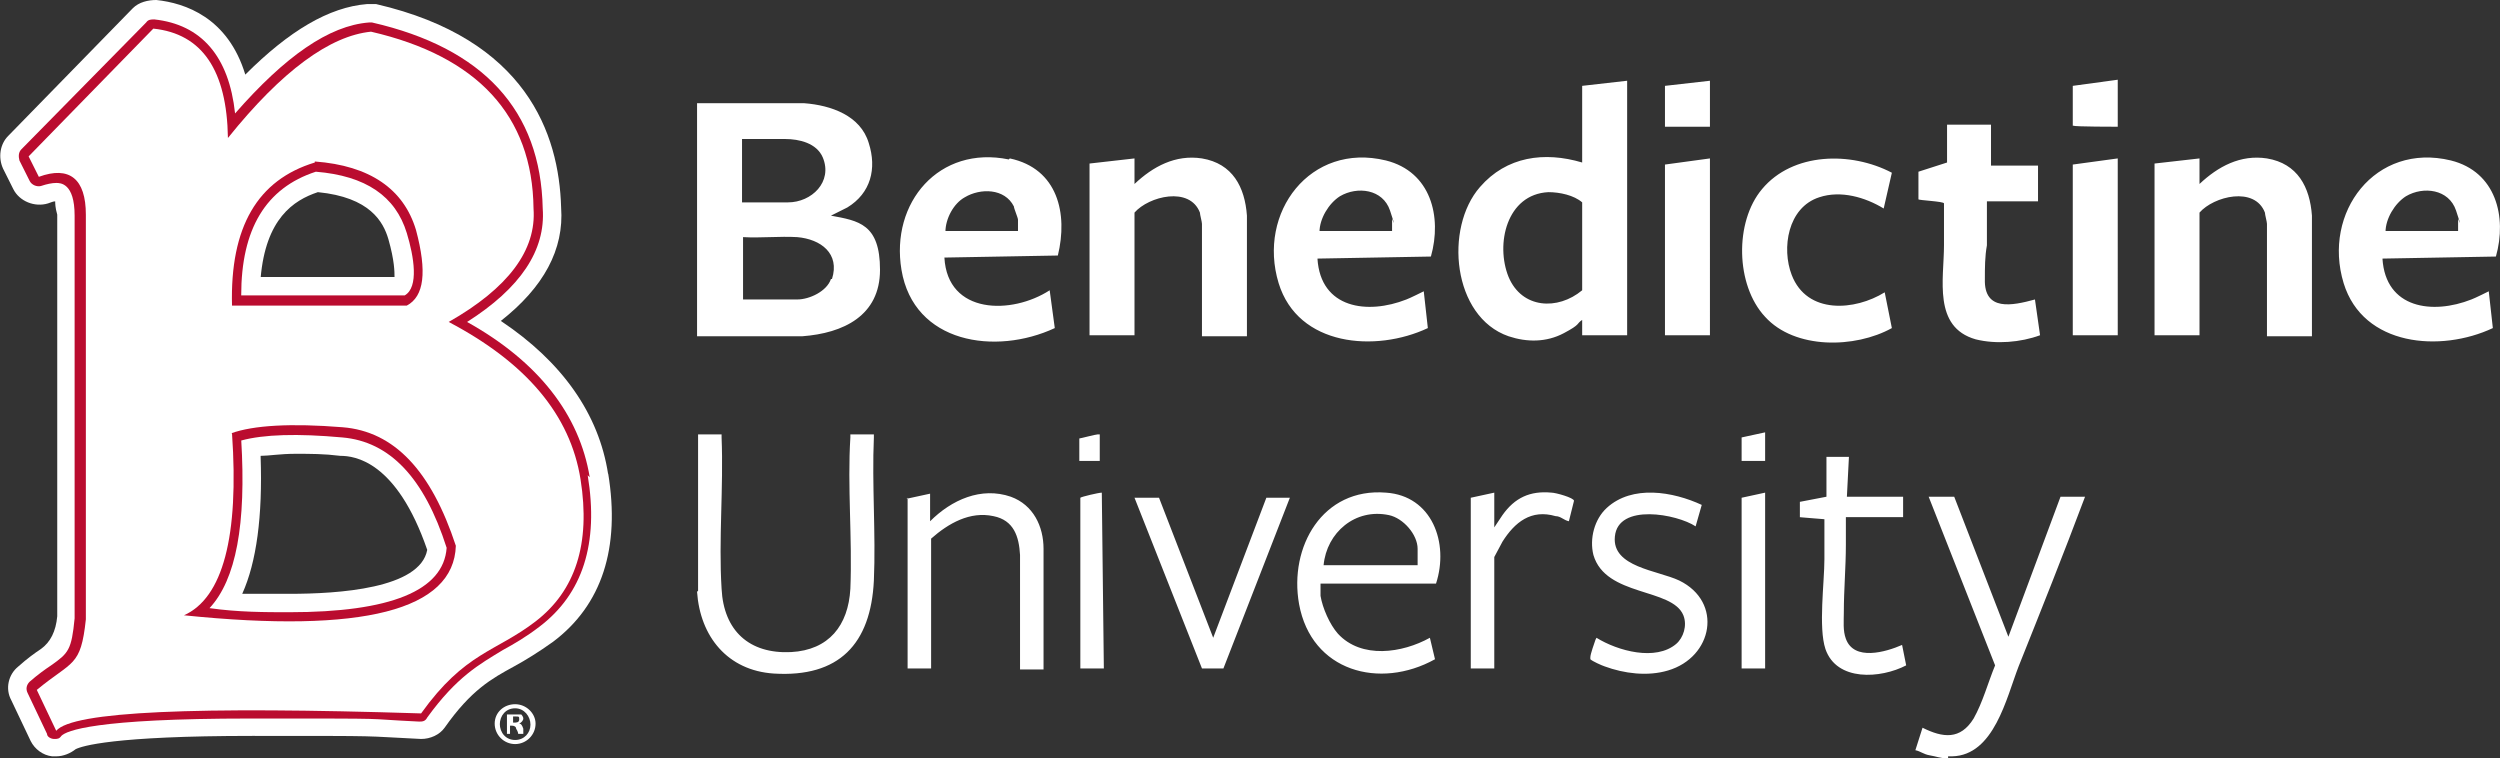
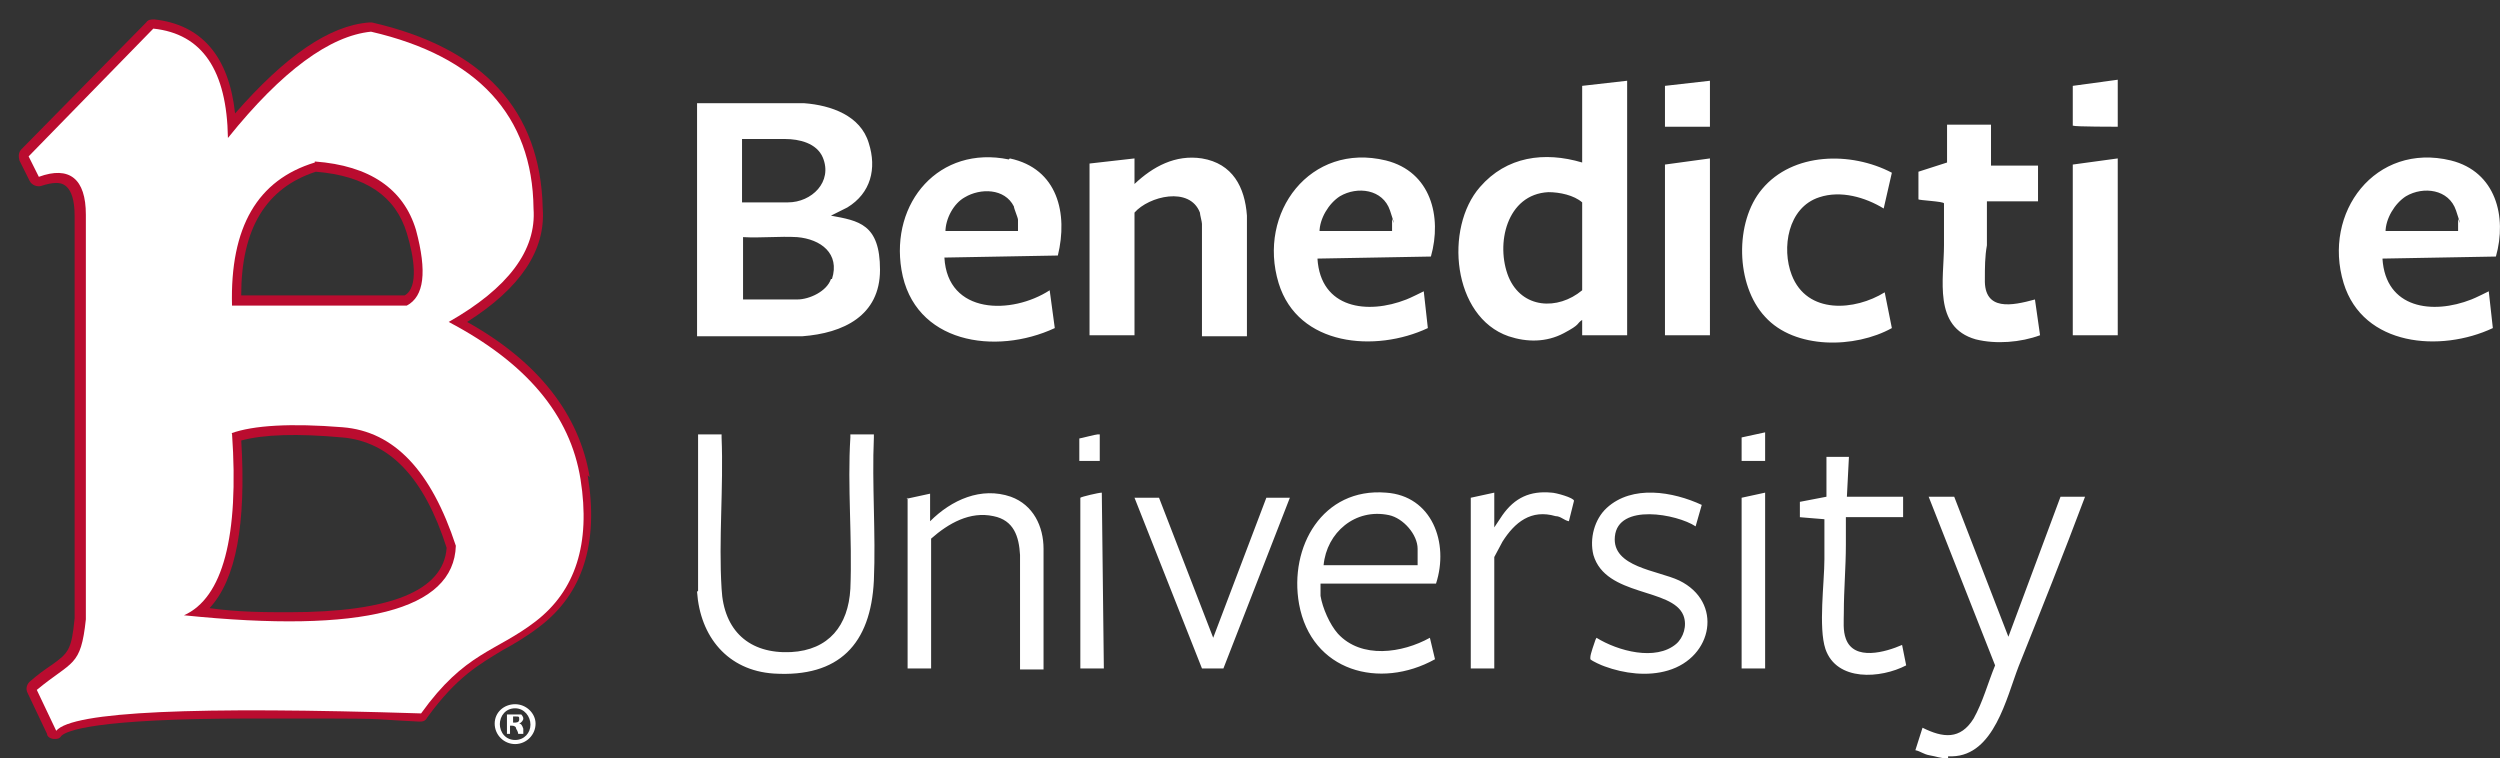
<svg xmlns="http://www.w3.org/2000/svg" id="Benedictine_University__xBB__xA0_Logo" version="1.1" viewBox="0 0 244.6 74.2">
  <rect x="0" y="0" width="244.6" height="74.2" fill="#333333" stroke="none" />
  <defs>
    <style> .st0 { fill: #ba0c2f; } .st1 { fill: #fff; } </style>
  </defs>
-   <path class="st1" d="M190.5,74.2c-.6,0-1.1-.2-1.7-.3s-.9-.4-1.4-.5l.7-2.2c2,1,3.7,1.2,5-.9.9-1.6,1.4-3.5,2.1-5.2l-6.5-16.5h2.5l5.3,13.7,5.1-13.7h2.4c-2.1,5.6-4.3,11.1-6.5,16.6-1.2,3.1-2.4,8.7-6.5,8.8h-.4v.2ZM68.2,32.9h10.3c4-.3,7.6-2,7.6-6.5s-2.1-4.8-4.8-5.3l1.6-.8c2.3-1.4,2.9-3.8,2.1-6.3-.8-2.7-3.7-3.7-6.3-3.9h-10.5v22.8h0ZM72.6,13.6h4.2c1.4,0,3.1.4,3.7,1.8,1,2.4-1.1,4.4-3.4,4.4h-4.5v-6.2h0ZM81.3,27.3c-.4,1.2-2.1,2-3.3,2h-5.3v-6.1c1.7.1,3.6-.1,5.3,0,2.3.2,4.2,1.6,3.4,4.1h0ZM159.2,7.9l-4.4.5v7.5c-3.7-1.1-7.4-.6-10,2.4-3.5,4-2.7,12.7,2.8,14.6,1.8.6,3.7.6,5.4-.3s1.2-.9,1.8-1.3v1.5h4.4V7.9ZM154.8,19.9v8.5c-2.4,2-5.9,1.8-7.2-1.3-1.3-3.2-.2-8.1,3.9-8.3,1.1,0,2.5.3,3.3,1h0ZM122,21.1c-.2-2.8-1.4-5.1-4.4-5.6-2.6-.4-4.8.8-6.6,2.5v-2.5l-4.4.5v16.8h4.4v-12c1.4-1.6,5.4-2.6,6.4,0,0,.2.2.9.2,1.1v11h4.4v-11.8h0ZM226.2,21.1c-.2-2.8-1.4-5.1-4.4-5.6-2.6-.4-4.8.8-6.6,2.5v-2.5l-4.4.5v16.8h4.4v-12c1.4-1.6,5.4-2.6,6.4,0,0,.2.2.9.2,1.1v11h4.4v-11.8h0ZM239.8,15.7c-7.4-1.8-12.6,5.1-10.5,12,1.9,6.2,9.5,6.8,14.6,4.4l-.4-3.6s-1.4.7-1.7.8c-3.8,1.5-8.4.9-8.7-4l11.1-.2c1.1-3.9,0-8.3-4.4-9.4h0ZM233.4,22.7c0-1.3.9-2.8,2-3.5,1.7-1,4.2-.7,4.9,1.4s.2.8.2.8v1.2h-7.1,0ZM135.6,15.7c-7.4-1.8-12.6,5.1-10.5,12,1.9,6.2,9.5,6.8,14.6,4.4l-.4-3.6s-1.4.7-1.7.8c-3.8,1.5-8.4.9-8.7-4l11.1-.2c1.1-3.9,0-8.3-4.4-9.4h0ZM129.1,22.7c0-1.3.9-2.8,2-3.5,1.7-1,4.2-.7,4.9,1.4s.2.8.2.8v1.2h-7.1,0ZM98.7,15.6c-6.8-1.4-11.6,4.2-10.5,10.8,1.2,7.2,9.2,8.4,15,5.7l-.5-3.7c-3.7,2.4-10,2.4-10.3-3.2l11.1-.2c1-4.1,0-8.5-4.7-9.5h0ZM92.5,22.7c0-1.3.8-2.8,1.9-3.4,1.5-.9,3.9-.9,4.8.9,0,.2.4,1.1.4,1.3v1.1h-7.1ZM172.4,18.5c-2.7,3.2-2.6,9.4.3,12.5,2.9,3.2,8.8,3.1,12.4,1.1l-.7-3.5c-2.9,1.8-7.6,2.2-9.1-1.7-1-2.6-.4-6.6,2.7-7.6,2.1-.7,4.5,0,6.3,1.1l.8-3.5c-4-2.1-9.7-2-12.7,1.6h0ZM190.5,12.1v3.8l-2.8.9v2.7c0,.1,2.5.2,2.5.4v4.1c0,3.3-1.1,8,3.1,9.2,2,.5,4.4.3,6.3-.4l-.5-3.5c-2.2.6-5,1.2-4.9-2,0-1.1,0-2.2.2-3.3v-4.3h5v-3.5h-4.6v-4h-4.3ZM68.2,57.9c.3,4.4,3,7.7,7.5,8,6.4.4,9.5-2.9,9.8-9.1.2-4.6-.2-9.4,0-14v-.3h-2.3v.3c-.3,4.8.2,9.9,0,14.8-.2,3.6-2.1,6-5.8,6.2-4.1.2-6.6-2.1-6.8-6.2-.3-4.8.2-9.9,0-14.8v-.3h-2.3v15.3h0ZM129.3,57.1h11.2c1.3-4-.4-8.6-4.9-8.9-6.2-.5-9.5,5.3-8.5,10.9,1.2,6.6,7.9,8.4,13.3,5.4l-.5-2.1c-2.7,1.5-6.7,2.1-9-.4-.8-.9-1.5-2.5-1.7-3.7v-1.2h0ZM129.5,55.3c.3-3.2,3.1-5.6,6.4-4.9,1.4.3,2.8,1.9,2.8,3.3v1.6s-9.2,0-9.2,0ZM88.8,48.7v16.7h2.3v-12.7c1.7-1.5,3.8-2.7,6.1-2.2,2,.4,2.5,2,2.6,3.8v11.2h2.3v-11.8c0-2.2-1-4.3-3.2-5.1-2.9-1-5.8.3-7.9,2.4v-2.7l-2.3.5h0ZM157.2,49.7c-1.2,1.1-1.7,3-1.3,4.6,1.2,4.1,7.7,3.2,8.8,5.9.4,1,0,2.2-.7,2.8-2,1.7-5.7.7-7.8-.6,0,0,0,0-.1.2-.1.3-.5,1.4-.5,1.7s0,0,0,.2c.2.2,1.1.6,1.4.7,1.9.7,4.2,1,6.2.4,4.4-1.3,5.4-6.7,1.1-8.8-2.1-1-6.6-1.3-6.3-4.3.3-3.3,6.1-2.2,7.9-1l.6-2.1c-2.8-1.3-6.8-2-9.3.3h0ZM162.9,16.1v16.7h4.4V15.5l-4.4.6ZM202.8,16.1v16.7h4.4V15.5l-4.4.6ZM111,48.7l6.6,16.7h1.9c.3,0,0,0,.2,0l6.5-16.7h-2.3l-5.2,13.7-5.3-13.7h-2.5.1ZM178.7,44.8v3.8l-2.6.5v1.5c-.1,0,2.4.2,2.4.2v3.9c0,2.3-.6,6.7.1,8.8,1.1,3.2,5.4,2.9,7.9,1.6l-.4-2c-1.6.7-4.7,1.6-5.5-.6-.3-.8-.2-1.7-.2-2.6,0-2.2.2-4.4.2-6.6v-2.7h5.6v-2h-5.5l.2-3.9h-2.2ZM143.9,48.7v16.7h2.3v-10.9s.7-1.3.8-1.5c1.2-1.9,2.8-3.2,5.2-2.5.5,0,.8.4,1.3.5l.5-2c0-.3-1.8-.8-2.2-.8-2.1-.2-3.6.5-4.8,2.2l-.8,1.2v-3.4l-2.3.5h0ZM170.4,48.7v16.7h2.3v-17.2l-2.3.5ZM105.7,65.4h2.3l-.2-17.2c-.3,0-2,.4-2.1.5,0,0,0,16.7,0,16.7ZM167.2,12.4h.1v-4.5l-4.4.5v4h4.3,0ZM202.8,8.4v3.9h.1c0,.1,4.3.1,4.3.1v-4.6l-4.4.6h0ZM170.4,43v2.1h.1c0,0,2.2,0,2.2,0v-2.8l-2.3.5h0ZM107.6,45.2h0v-2.7h-.2c-.2,0-1.7.4-1.8.4s0,0,0,0v2.2h2Z" />
+   <path class="st1" d="M190.5,74.2c-.6,0-1.1-.2-1.7-.3s-.9-.4-1.4-.5l.7-2.2c2,1,3.7,1.2,5-.9.9-1.6,1.4-3.5,2.1-5.2l-6.5-16.5h2.5l5.3,13.7,5.1-13.7h2.4c-2.1,5.6-4.3,11.1-6.5,16.6-1.2,3.1-2.4,8.7-6.5,8.8h-.4v.2ZM68.2,32.9h10.3c4-.3,7.6-2,7.6-6.5s-2.1-4.8-4.8-5.3l1.6-.8c2.3-1.4,2.9-3.8,2.1-6.3-.8-2.7-3.7-3.7-6.3-3.9h-10.5v22.8h0ZM72.6,13.6h4.2c1.4,0,3.1.4,3.7,1.8,1,2.4-1.1,4.4-3.4,4.4h-4.5v-6.2h0ZM81.3,27.3c-.4,1.2-2.1,2-3.3,2h-5.3v-6.1c1.7.1,3.6-.1,5.3,0,2.3.2,4.2,1.6,3.4,4.1h0ZM159.2,7.9l-4.4.5v7.5c-3.7-1.1-7.4-.6-10,2.4-3.5,4-2.7,12.7,2.8,14.6,1.8.6,3.7.6,5.4-.3s1.2-.9,1.8-1.3v1.5h4.4V7.9ZM154.8,19.9v8.5c-2.4,2-5.9,1.8-7.2-1.3-1.3-3.2-.2-8.1,3.9-8.3,1.1,0,2.5.3,3.3,1h0ZM122,21.1c-.2-2.8-1.4-5.1-4.4-5.6-2.6-.4-4.8.8-6.6,2.5v-2.5l-4.4.5v16.8h4.4v-12c1.4-1.6,5.4-2.6,6.4,0,0,.2.2.9.2,1.1v11h4.4v-11.8h0Zc-.2-2.8-1.4-5.1-4.4-5.6-2.6-.4-4.8.8-6.6,2.5v-2.5l-4.4.5v16.8h4.4v-12c1.4-1.6,5.4-2.6,6.4,0,0,.2.2.9.2,1.1v11h4.4v-11.8h0ZM239.8,15.7c-7.4-1.8-12.6,5.1-10.5,12,1.9,6.2,9.5,6.8,14.6,4.4l-.4-3.6s-1.4.7-1.7.8c-3.8,1.5-8.4.9-8.7-4l11.1-.2c1.1-3.9,0-8.3-4.4-9.4h0ZM233.4,22.7c0-1.3.9-2.8,2-3.5,1.7-1,4.2-.7,4.9,1.4s.2.8.2.8v1.2h-7.1,0ZM135.6,15.7c-7.4-1.8-12.6,5.1-10.5,12,1.9,6.2,9.5,6.8,14.6,4.4l-.4-3.6s-1.4.7-1.7.8c-3.8,1.5-8.4.9-8.7-4l11.1-.2c1.1-3.9,0-8.3-4.4-9.4h0ZM129.1,22.7c0-1.3.9-2.8,2-3.5,1.7-1,4.2-.7,4.9,1.4s.2.8.2.8v1.2h-7.1,0ZM98.7,15.6c-6.8-1.4-11.6,4.2-10.5,10.8,1.2,7.2,9.2,8.4,15,5.7l-.5-3.7c-3.7,2.4-10,2.4-10.3-3.2l11.1-.2c1-4.1,0-8.5-4.7-9.5h0ZM92.5,22.7c0-1.3.8-2.8,1.9-3.4,1.5-.9,3.9-.9,4.8.9,0,.2.4,1.1.4,1.3v1.1h-7.1ZM172.4,18.5c-2.7,3.2-2.6,9.4.3,12.5,2.9,3.2,8.8,3.1,12.4,1.1l-.7-3.5c-2.9,1.8-7.6,2.2-9.1-1.7-1-2.6-.4-6.6,2.7-7.6,2.1-.7,4.5,0,6.3,1.1l.8-3.5c-4-2.1-9.7-2-12.7,1.6h0ZM190.5,12.1v3.8l-2.8.9v2.7c0,.1,2.5.2,2.5.4v4.1c0,3.3-1.1,8,3.1,9.2,2,.5,4.4.3,6.3-.4l-.5-3.5c-2.2.6-5,1.2-4.9-2,0-1.1,0-2.2.2-3.3v-4.3h5v-3.5h-4.6v-4h-4.3ZM68.2,57.9c.3,4.4,3,7.7,7.5,8,6.4.4,9.5-2.9,9.8-9.1.2-4.6-.2-9.4,0-14v-.3h-2.3v.3c-.3,4.8.2,9.9,0,14.8-.2,3.6-2.1,6-5.8,6.2-4.1.2-6.6-2.1-6.8-6.2-.3-4.8.2-9.9,0-14.8v-.3h-2.3v15.3h0ZM129.3,57.1h11.2c1.3-4-.4-8.6-4.9-8.9-6.2-.5-9.5,5.3-8.5,10.9,1.2,6.6,7.9,8.4,13.3,5.4l-.5-2.1c-2.7,1.5-6.7,2.1-9-.4-.8-.9-1.5-2.5-1.7-3.7v-1.2h0ZM129.5,55.3c.3-3.2,3.1-5.6,6.4-4.9,1.4.3,2.8,1.9,2.8,3.3v1.6s-9.2,0-9.2,0ZM88.8,48.7v16.7h2.3v-12.7c1.7-1.5,3.8-2.7,6.1-2.2,2,.4,2.5,2,2.6,3.8v11.2h2.3v-11.8c0-2.2-1-4.3-3.2-5.1-2.9-1-5.8.3-7.9,2.4v-2.7l-2.3.5h0ZM157.2,49.7c-1.2,1.1-1.7,3-1.3,4.6,1.2,4.1,7.7,3.2,8.8,5.9.4,1,0,2.2-.7,2.8-2,1.7-5.7.7-7.8-.6,0,0,0,0-.1.2-.1.3-.5,1.4-.5,1.7s0,0,0,.2c.2.2,1.1.6,1.4.7,1.9.7,4.2,1,6.2.4,4.4-1.3,5.4-6.7,1.1-8.8-2.1-1-6.6-1.3-6.3-4.3.3-3.3,6.1-2.2,7.9-1l.6-2.1c-2.8-1.3-6.8-2-9.3.3h0ZM162.9,16.1v16.7h4.4V15.5l-4.4.6ZM202.8,16.1v16.7h4.4V15.5l-4.4.6ZM111,48.7l6.6,16.7h1.9c.3,0,0,0,.2,0l6.5-16.7h-2.3l-5.2,13.7-5.3-13.7h-2.5.1ZM178.7,44.8v3.8l-2.6.5v1.5c-.1,0,2.4.2,2.4.2v3.9c0,2.3-.6,6.7.1,8.8,1.1,3.2,5.4,2.9,7.9,1.6l-.4-2c-1.6.7-4.7,1.6-5.5-.6-.3-.8-.2-1.7-.2-2.6,0-2.2.2-4.4.2-6.6v-2.7h5.6v-2h-5.5l.2-3.9h-2.2ZM143.9,48.7v16.7h2.3v-10.9s.7-1.3.8-1.5c1.2-1.9,2.8-3.2,5.2-2.5.5,0,.8.4,1.3.5l.5-2c0-.3-1.8-.8-2.2-.8-2.1-.2-3.6.5-4.8,2.2l-.8,1.2v-3.4l-2.3.5h0ZM170.4,48.7v16.7h2.3v-17.2l-2.3.5ZM105.7,65.4h2.3l-.2-17.2c-.3,0-2,.4-2.1.5,0,0,0,16.7,0,16.7ZM167.2,12.4h.1v-4.5l-4.4.5v4h4.3,0ZM202.8,8.4v3.9h.1c0,.1,4.3.1,4.3.1v-4.6l-4.4.6h0ZM170.4,43v2.1h.1c0,0,2.2,0,2.2,0v-2.8l-2.3.5h0ZM107.6,45.2h0v-2.7h-.2c-.2,0-1.7.4-1.8.4s0,0,0,0v2.2h2Z" />
  <g id="Icon">
    <path class="st1" d="M52.4,70.8c0,1.1-.9,2-2,2s-2-.9-2-2,.9-1.9,2-1.9,2,.9,2,1.9ZM48.9,70.8c0,.9.6,1.6,1.5,1.6s1.5-.7,1.5-1.5-.6-1.6-1.5-1.6-1.5.7-1.5,1.6h0ZM50.1,71.8h-.5v-1.9h.7c.3,0,.5,0,.7,0,0,0,.2.2.2.4s-.2.4-.4.5h0c.2,0,.3.2.4.5,0,.3,0,.4,0,.5h-.5s0-.2-.2-.5c0-.2-.2-.3-.4-.3h-.2v.8h.1ZM50.1,70.7h.2c.2,0,.5,0,.5-.3s0-.3-.4-.3-.2,0-.2,0v.6h0Z" />
-     <path class="st1" d="M59.5,46.4c-.9-5.9-4.5-11-10.5-15,4.2-3.3,6.2-7,5.9-11.1-.2-7.2-3.4-16.5-18.1-19.9h-.9c-3.7.3-7.6,2.6-11.9,6.9C22.3,1.7,18.1.3,15.3,0c-.8,0-1.7.2-2.3.8L.8,13.3c-.8.8-1,2.1-.5,3.2l1,2c.6,1.2,2.1,1.8,3.4,1.4.3-.1.5-.2.7-.2,0,.2,0,.6.2,1.3v39.3q-.2,2.2-1.6,3.2c-.6.4-1.3.9-2.2,1.7-1,.8-1.3,2.2-.7,3.3l1.9,4c.4.8,1.2,1.4,2.1,1.5h.4c.7,0,1.4-.3,1.9-.7.6-.3,3.6-1.3,17.3-1.3s10.2,0,16.5.3c.9,0,1.8-.4,2.3-1.1,2.6-3.7,4.6-4.8,6.8-6,1.1-.6,2.4-1.4,3.8-2.4,4.8-3.6,6.6-9.2,5.4-16.5M25.5,27.2c.5-5.8,3.2-7.6,5.6-8.4,5.1.5,6.4,2.9,6.9,4.6.6,2.1.6,3.2.6,3.7h-13.1ZM25.5,44.6c.8,0,1.9-.2,3.4-.2s2.8,0,4.4.2c1.4,0,5.5.5,8.5,9.2-.7,3.8-8.7,4.3-13.5,4.3h0c-1.4,0-3,0-4.6,0,1.4-3.1,2-7.6,1.8-13.4" />
    <path class="st0" d="M57.7,46.7c-1-6.1-5-11.3-12-15.2,5.2-3.3,7.7-7,7.4-11.1-.2-9.6-5.8-15.7-16.7-18.2h-.3c-3.9.3-8.2,3.3-13.1,8.9-.6-5.6-3.3-8.7-7.9-9.2-.3,0-.6,0-.8.3L2.1,14.6c-.3.3-.3.7-.2,1.1l1,2c.2.4.7.6,1.1.5.6-.2,1.1-.3,1.5-.3s1.8,0,1.8,3.2v39.4c-.3,3.1-.6,3.4-2.3,4.6-.6.4-1.3.9-2.1,1.6-.3.3-.4.7-.2,1.1l1.9,4c0,.3.4.5.7.5h0c.3,0,.5,0,.7-.3.5-.5,3.2-1.7,18.5-1.7s10.2,0,16.5.3c.3,0,.6,0,.8-.4,2.9-4,5.1-5.2,7.4-6.6,1.1-.6,2.3-1.3,3.6-2.3,4.2-3.2,5.8-8.1,4.7-14.8M23.6,43.1c2.2-.6,5.5-.7,9.9-.3,4.6.4,8,3.9,10.2,10.8-.3,4.2-5.5,6.3-15.4,6.3h0c-2.3,0-5,0-7.8-.4,2.6-2.8,3.6-8.2,3.1-16.5M39.5,28.9h-15.9c0-6.5,2.4-10.5,7.3-12.1,4.9.4,7.8,2.4,8.9,6,.7,2.3,1.2,5.3-.2,6.1" />
    <path class="st1" d="M15,2.8c4.8.5,7.2,4.1,7.3,10.7,5.3-6.6,10-10,14-10.4,10.4,2.4,15.8,8.2,15.9,17.3.3,4.1-2.5,7.8-8.3,11.1,7.6,4,11.9,9.1,12.9,15.4s-.5,10.9-4.4,13.9-6.9,3-11.2,9c-22.1-.7-34.1-.2-35.7,1.7l-1.9-4c3.5-2.9,4.3-2.2,4.8-6.9V21c0-3.5-1.6-4.8-4.6-3.7l-1-2L15,2.8ZM22.7,42.4c.7,10.1-.9,16.1-4.7,17.8,17.5,1.8,26.4-.5,26.6-6.8-2.4-7.3-6-11.2-11.1-11.6-5-.4-8.7-.2-10.9.6M30.8,15.9c-5.6,1.7-8.3,6.3-8.1,14h17.1c1.7-.9,2-3.3.9-7.4-1.2-4-4.5-6.3-9.9-6.7" />
  </g>
</svg>